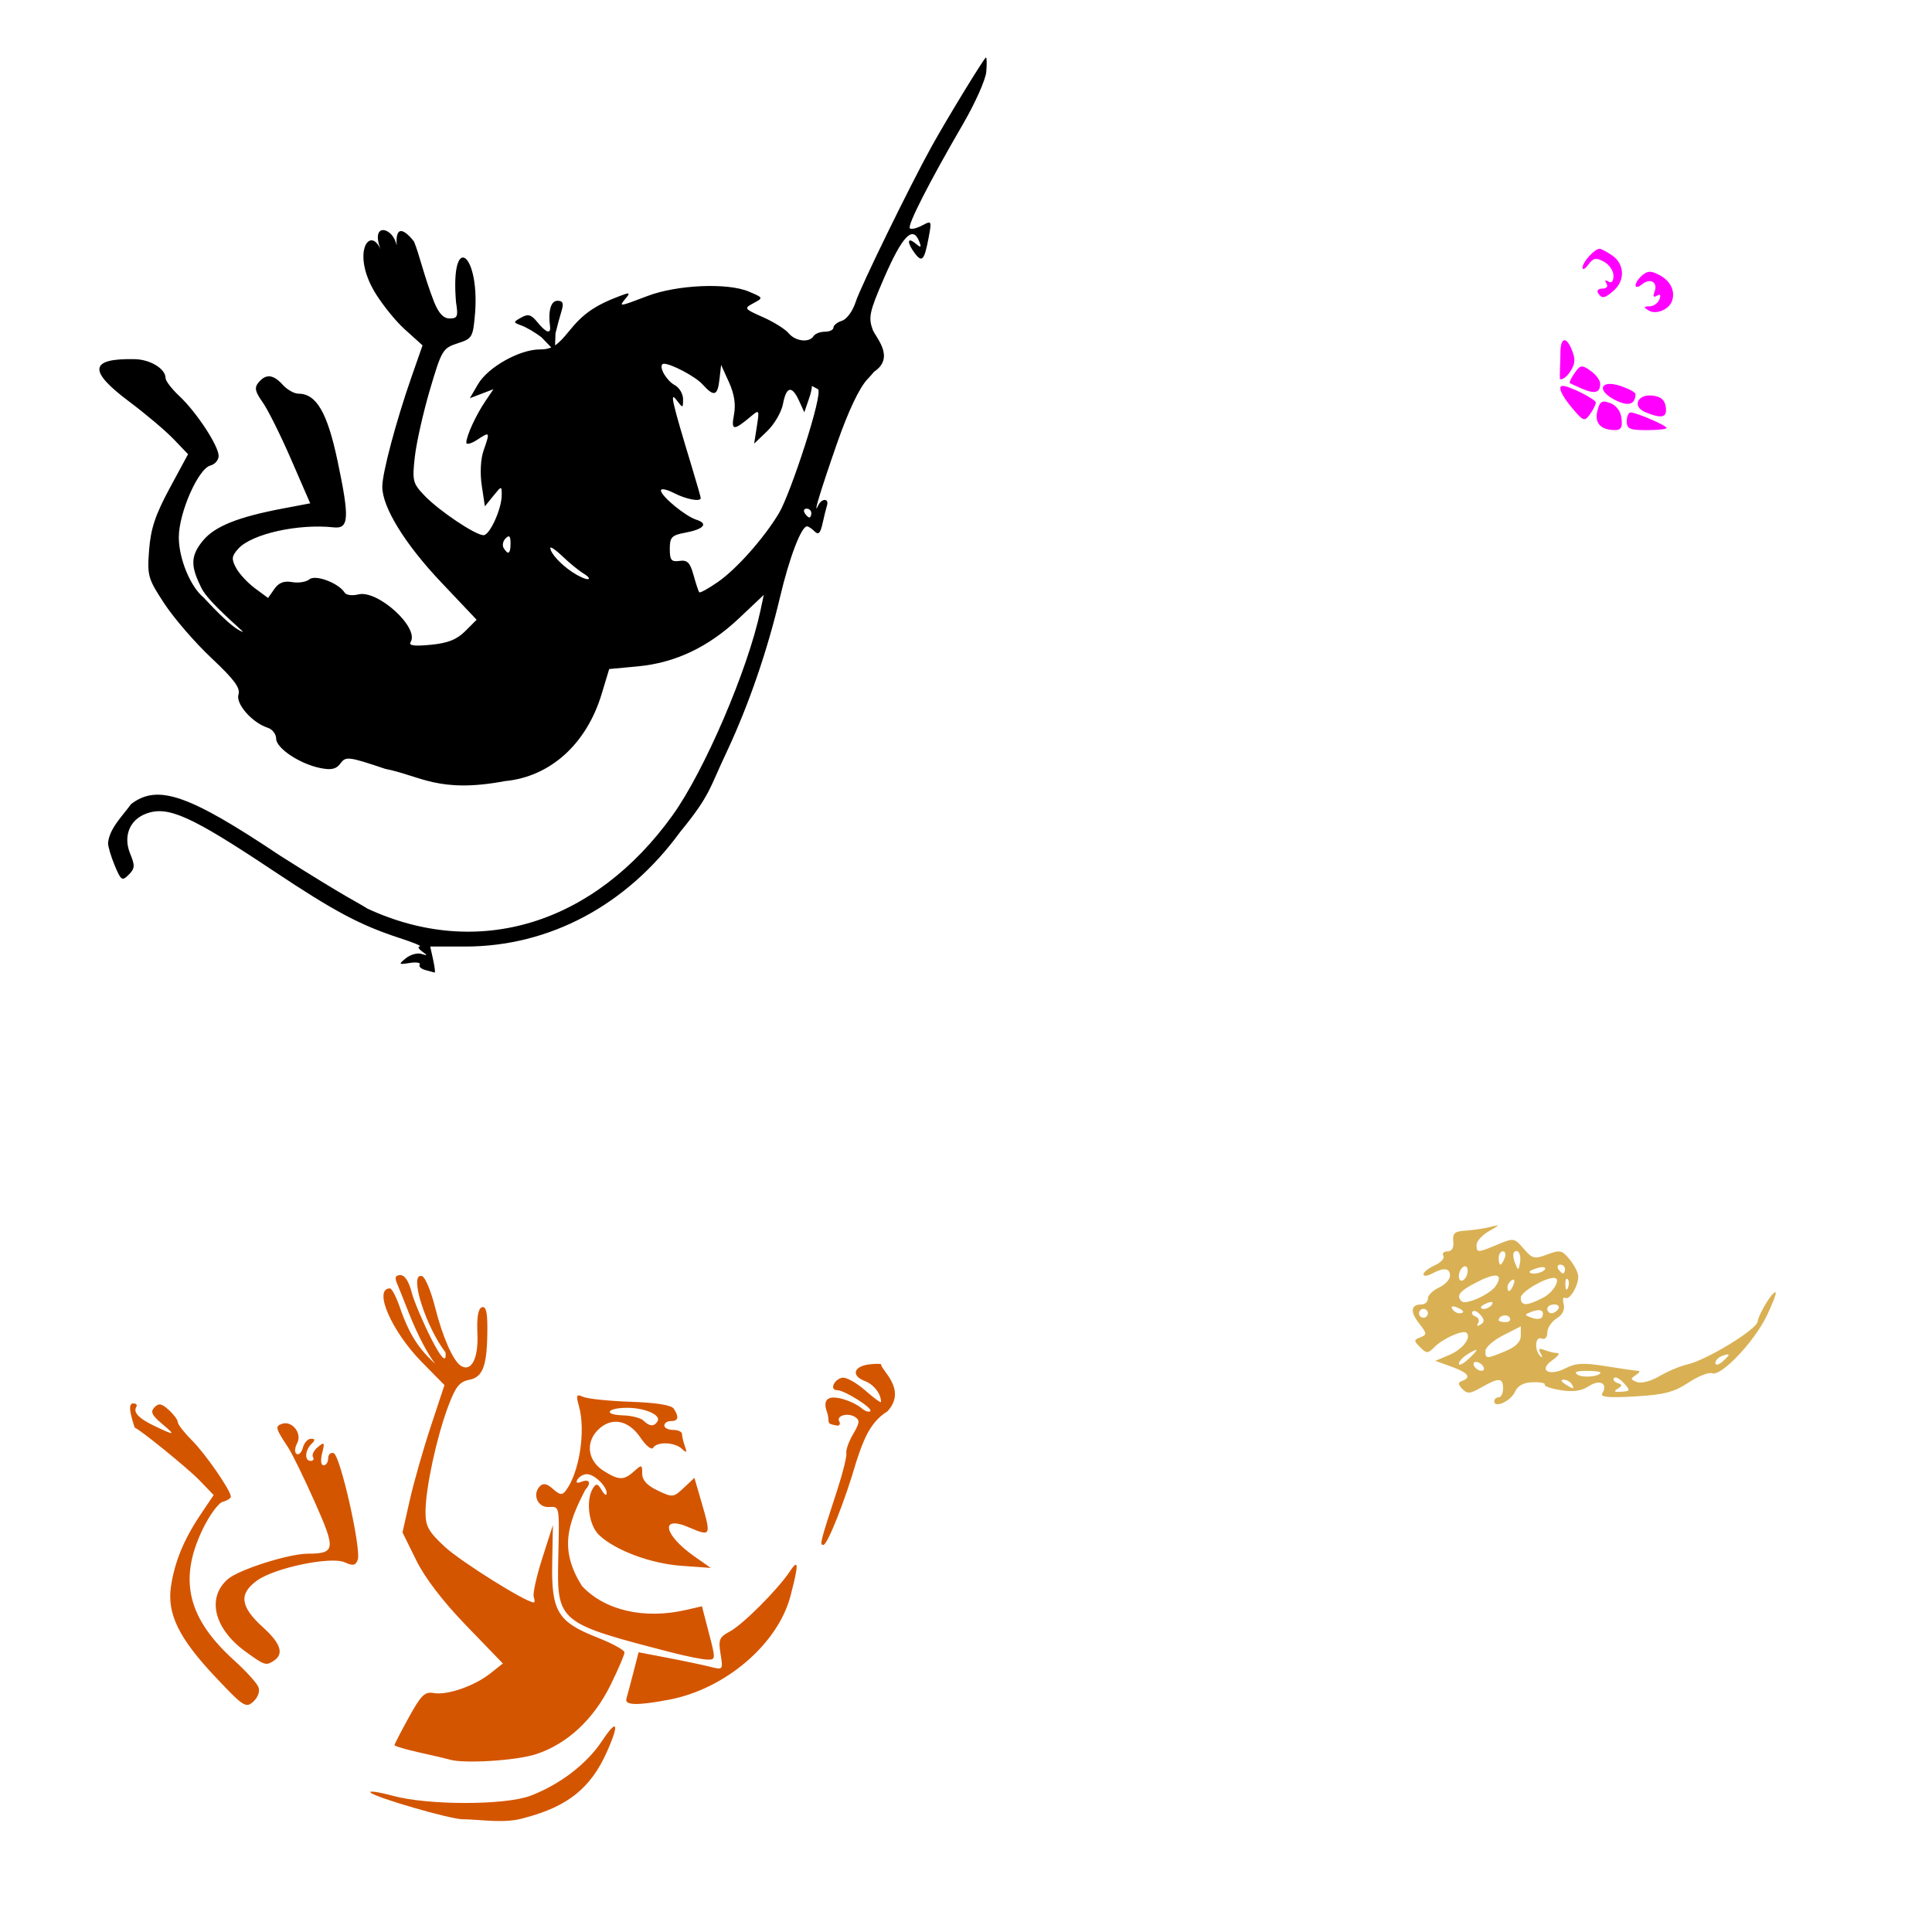
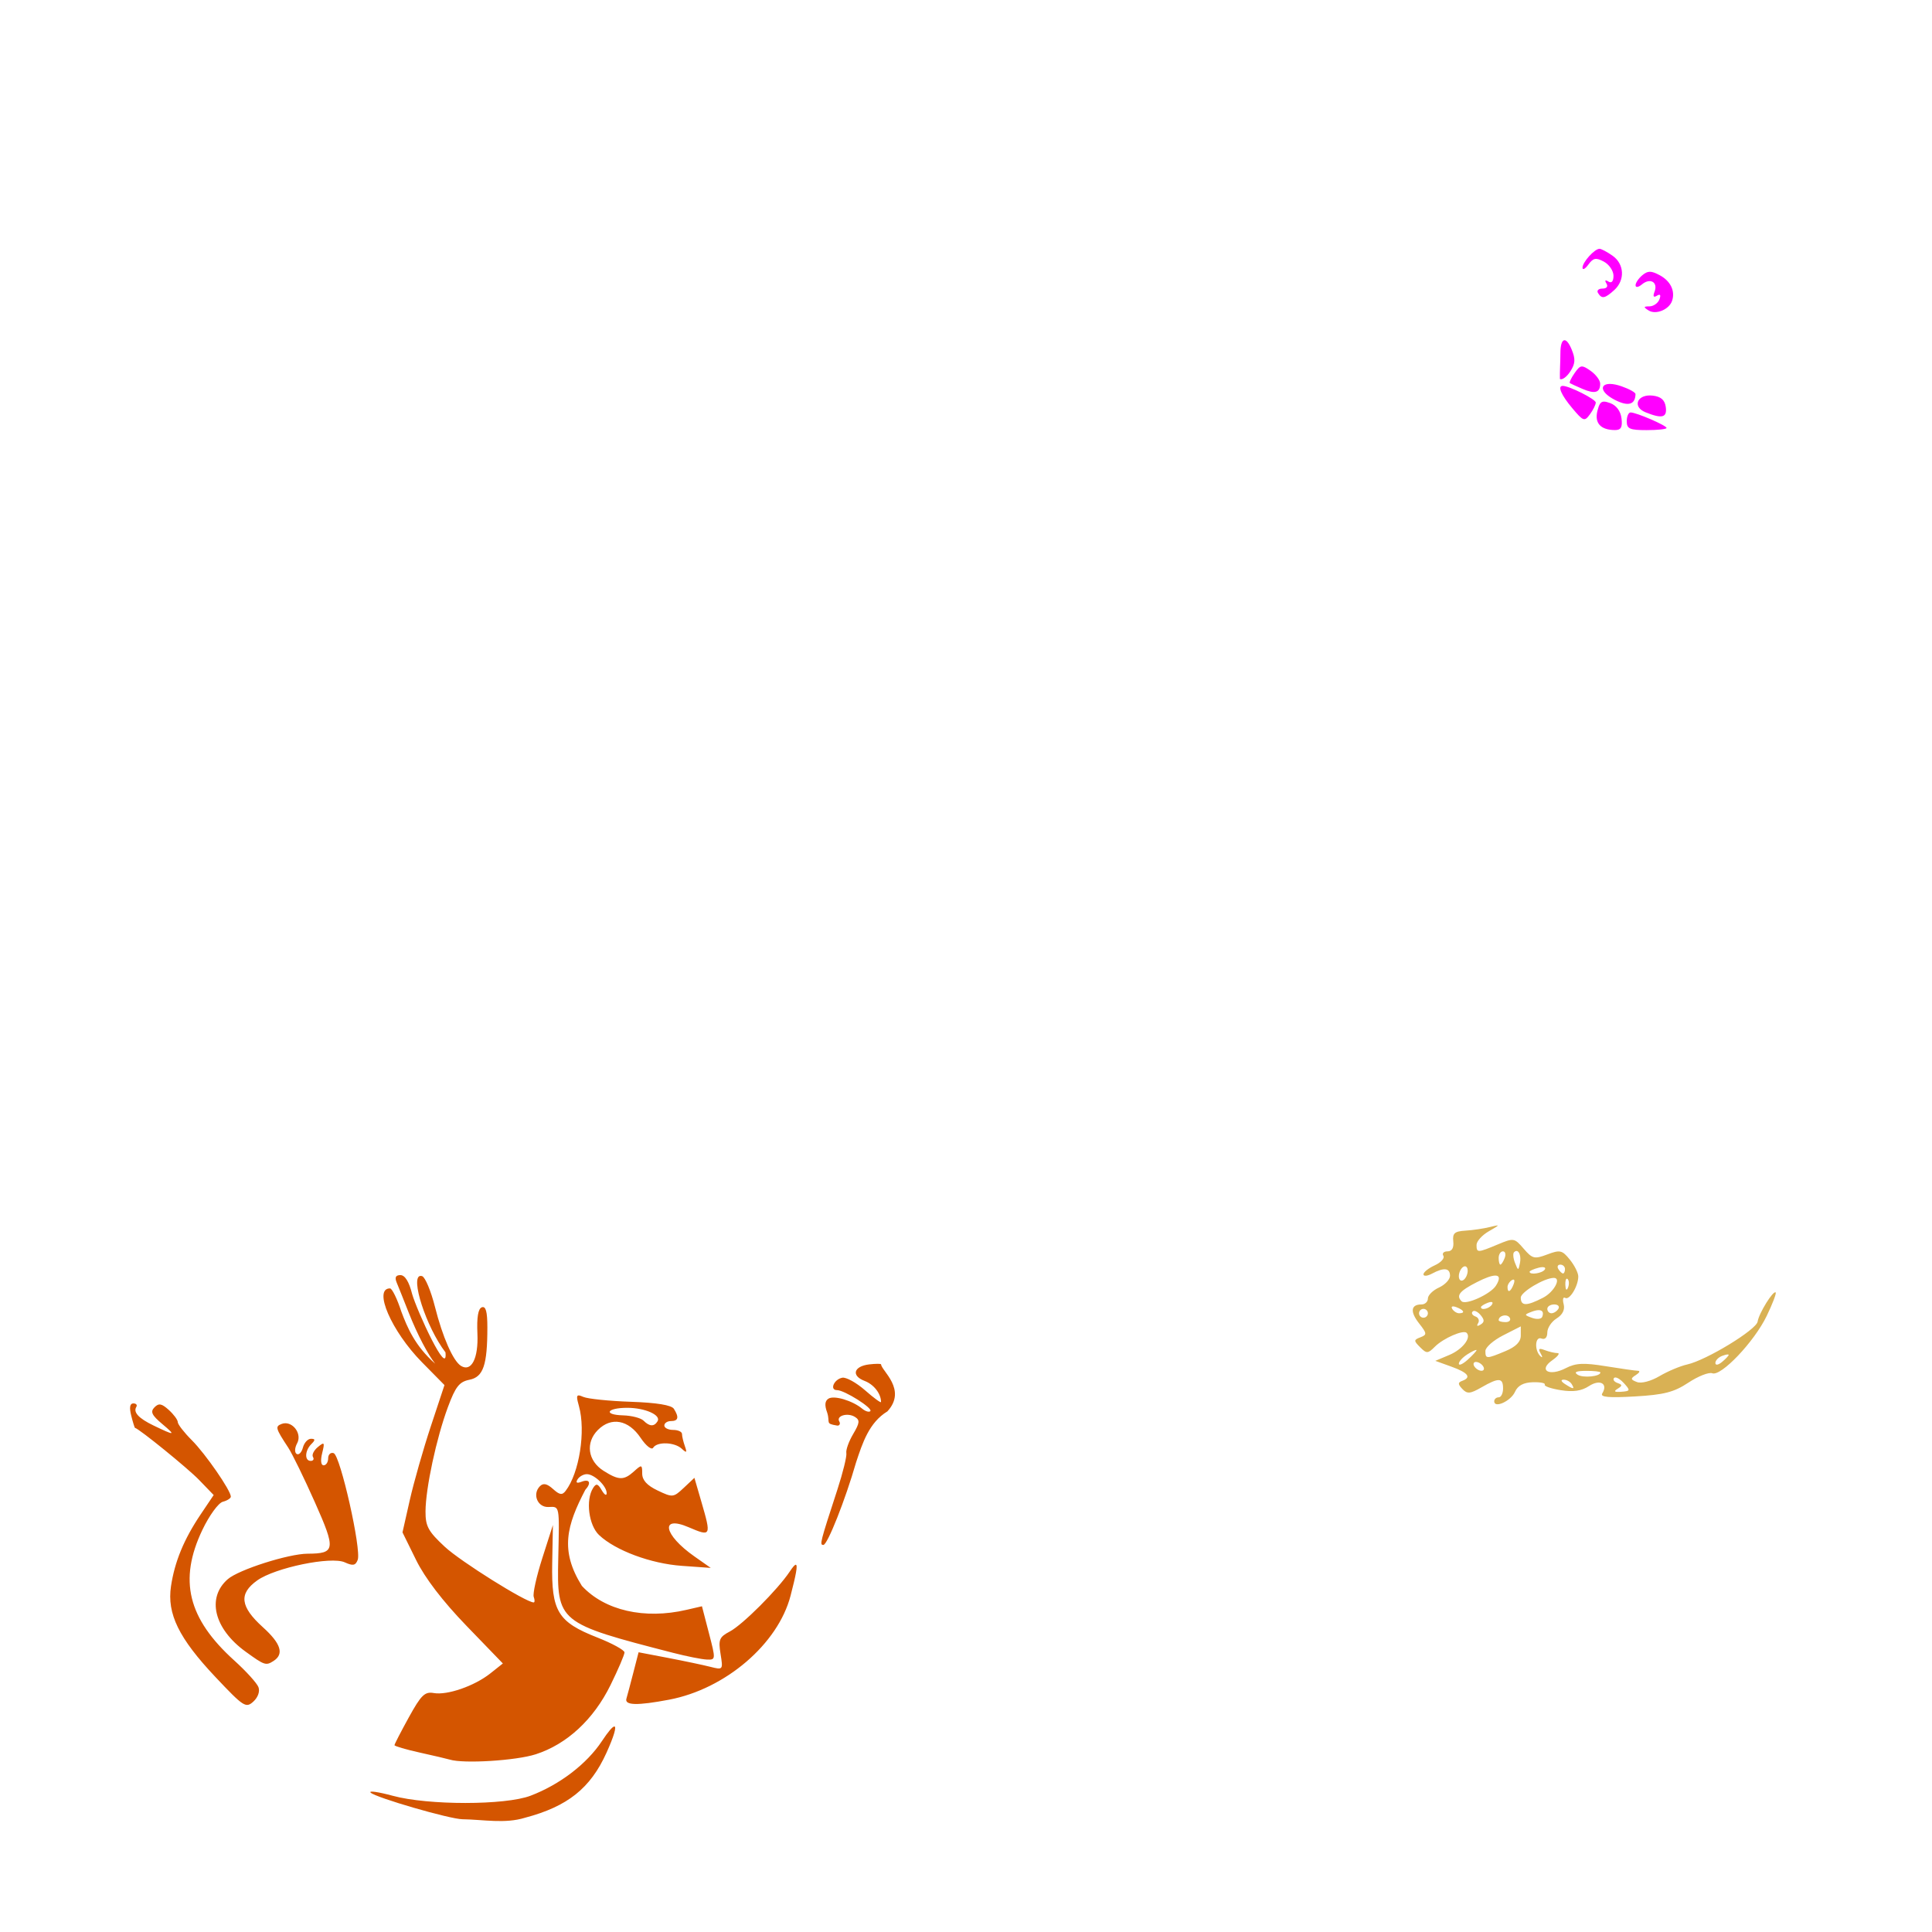
<svg xmlns="http://www.w3.org/2000/svg" xmlns:ns1="http://www.inkscape.org/namespaces/inkscape" xmlns:ns2="http://sodipodi.sourceforge.net/DTD/sodipodi-0.dtd" width="1080" height="1080" id="svg2" version="1.1" ns1:version="0.47 r22583" ns2:docname="Snidley.svg">
  <defs id="defs4">
    <ns1:perspective ns2:type="inkscape:persp3d" ns1:vp_x="0 : 526.18109 : 1" ns1:vp_y="0 : 1000 : 0" ns1:vp_z="744.09448 : 526.18109 : 1" ns1:persp3d-origin="372.04724 : 350.78739 : 1" id="perspective10" />
    <ns1:perspective id="perspective2820" ns1:persp3d-origin="0.5 : 0.33333333 : 1" ns1:vp_z="1 : 0.5 : 1" ns1:vp_y="0 : 1000 : 0" ns1:vp_x="0 : 0.5 : 1" ns2:type="inkscape:persp3d" />
    <ns1:perspective id="perspective3008" ns1:persp3d-origin="0.5 : 0.33333333 : 1" ns1:vp_z="1 : 0.5 : 1" ns1:vp_y="0 : 1000 : 0" ns1:vp_x="0 : 0.5 : 1" ns2:type="inkscape:persp3d" />
    <ns1:perspective id="perspective3061" ns1:persp3d-origin="0.5 : 0.33333333 : 1" ns1:vp_z="1 : 0.5 : 1" ns1:vp_y="0 : 1000 : 0" ns1:vp_x="0 : 0.5 : 1" ns2:type="inkscape:persp3d" />
    <ns1:perspective id="perspective3075" ns1:persp3d-origin="0.5 : 0.33333333 : 1" ns1:vp_z="1 : 0.5 : 1" ns1:vp_y="0 : 1000 : 0" ns1:vp_x="0 : 0.5 : 1" ns2:type="inkscape:persp3d" />
    <ns1:perspective id="perspective3089" ns1:persp3d-origin="0.5 : 0.33333333 : 1" ns1:vp_z="1 : 0.5 : 1" ns1:vp_y="0 : 1000 : 0" ns1:vp_x="0 : 0.5 : 1" ns2:type="inkscape:persp3d" />
    <ns1:perspective id="perspective3221" ns1:persp3d-origin="0.5 : 0.33333333 : 1" ns1:vp_z="1 : 0.5 : 1" ns1:vp_y="0 : 1000 : 0" ns1:vp_x="0 : 0.5 : 1" ns2:type="inkscape:persp3d" />
    <ns1:perspective id="perspective3235" ns1:persp3d-origin="0.5 : 0.33333333 : 1" ns1:vp_z="1 : 0.5 : 1" ns1:vp_y="0 : 1000 : 0" ns1:vp_x="0 : 0.5 : 1" ns2:type="inkscape:persp3d" />
    <ns1:perspective id="perspective4540" ns1:persp3d-origin="0.5 : 0.33333333 : 1" ns1:vp_z="1 : 0.5 : 1" ns1:vp_y="0 : 1000 : 0" ns1:vp_x="0 : 0.5 : 1" ns2:type="inkscape:persp3d" />
    <ns1:perspective id="perspective4611" ns1:persp3d-origin="0.5 : 0.33333333 : 1" ns1:vp_z="1 : 0.5 : 1" ns1:vp_y="0 : 1000 : 0" ns1:vp_x="0 : 0.5 : 1" ns2:type="inkscape:persp3d" />
    <ns1:perspective id="perspective4738" ns1:persp3d-origin="0.5 : 0.33333333 : 1" ns1:vp_z="1 : 0.5 : 1" ns1:vp_y="0 : 1000 : 0" ns1:vp_x="0 : 0.5 : 1" ns2:type="inkscape:persp3d" />
    <ns1:perspective id="perspective4752" ns1:persp3d-origin="0.5 : 0.33333333 : 1" ns1:vp_z="1 : 0.5 : 1" ns1:vp_y="0 : 1000 : 0" ns1:vp_x="0 : 0.5 : 1" ns2:type="inkscape:persp3d" />
    <ns1:perspective id="perspective5224" ns1:persp3d-origin="0.5 : 0.33333333 : 1" ns1:vp_z="1 : 0.5 : 1" ns1:vp_y="0 : 1000 : 0" ns1:vp_x="0 : 0.5 : 1" ns2:type="inkscape:persp3d" />
  </defs>
  <ns2:namedview id="base" pagecolor="#ffffff" bordercolor="#666666" borderopacity="1.0" ns1:pageopacity="0.0" ns1:pageshadow="2" ns1:zoom="0.16040848" ns1:cx="357.70994" ns1:cy="1068.7824" ns1:document-units="in" ns1:current-layer="layer1" showgrid="false" units="in" ns1:showpageshadow="false" borderlayer="false" ns1:window-width="1280" ns1:window-height="747" ns1:window-x="-4" ns1:window-y="-4" ns1:window-maximized="1" />
  <g ns1:label="Layer 1" ns1:groupmode="layer" id="layer1" transform="translate(0,27.64)">
    <path style="fill:#000000" d="m 1405.162,816.69 c -1.55,0.008 -3.097,0.032 -4.66,0.051 l -49.457,0.595 -20.596,11.871 -20.596,11.854 -4.031,-5.833 c -2.21,-3.203 -6.978,-8.837 -10.613,-12.517 -5.655,-5.726 -8.004,-6.469 -16.191,-5.204 -16.514,2.551 -35.8,10.936 -45.665,19.847 -15.332,13.852 -18.028,20.949 -18.3,48.233 l -0.238,24.014 -12.432,13.062 c -18.564,19.5 -36.106,43.534 -34.117,46.753 2.594,4.198 68.494,35.321 91.295,43.113 15.371,5.253 21.581,8.833 27.875,16.106 12.575,14.531 25.059,17.023 45.869,9.133 5.046,-1.913 14.286,-3.681 32.144,0.391 31.564,6.719 71.238,7.355 111.704,7.398 18.213,-1.767 28.556,-4.985 55.818,-17.347 21.165,-9.598 40.213,-14.592 55.614,-14.592 8.009,0 8.095,-0.141 5.834,-8.027 -1.265,-4.411 -2.286,-9.142 -2.279,-10.511 0.01,-1.369 9.898,-12.642 21.973,-25.052 24.788,-25.474 54.661,-67.484 54.661,-76.873 0,-1.115 -5.124,-13.81 -14.303,-19.422 -72.673,-44.429 -149.183,-56.956 -244.667,-57.042 -1.54,-10e-4 -3.093,-0.008 -4.643,0 l 0,3e-5 z" id="path5256" ns2:nodetypes="ccccccssscccssssccsssssssccc" />
-     <path style="fill:#000000" d="m 551.157,4.493 c -0.878,0 -21.425,33.624 -30.222,49.457 -11.88,21.382 -39.926,78.759 -42.552,87.043 -1.642,5.18 -4.992,9.803 -7.704,10.664 -2.636,0.837 -4.779,2.558 -4.779,3.827 0,1.268 -2.174,2.313 -4.813,2.313 -2.64,0 -5.486,1.106 -6.327,2.466 -2.37,3.835 -10.15,2.924 -13.912,-1.633 -1.866,-2.261 -8.307,-6.297 -14.32,-8.963 -10.625,-4.71 -10.779,-4.921 -5.323,-7.84 5.578,-2.986 5.558,-3.027 -2.67,-6.497 -11.902,-5.019 -40.058,-3.785 -56.549,2.483 -16.19,6.154 -16.209,6.157 -12.228,1.361 2.756,-3.321 2.322,-3.482 -3.435,-1.293 -13.767,5.234 -20.395,9.844 -28.283,19.66 -3.117,3.879 -5.464,6.352 -7.772,7.891 l 0.272,-6.803 c 0.927,-3.855 2.46,-9.526 3.401,-12.585 1.287,-4.181 0.708,-5.561 -2.296,-5.561 -3.678,0 -5.31,5.543 -4.184,14.218 0.6,4.625 -2.201,3.745 -7.024,-2.211 -3.472,-4.288 -5.207,-4.792 -9.048,-2.636 -4.659,2.615 -4.66,2.703 0.187,4.49 2.72,1.003 7.716,3.944 11.106,6.548 l 5.476,5.697 c -1.893,0.812 -3.903,1.105 -6.412,1.105 -11.297,0 -28.973,9.923 -34.491,19.371 l -4.609,7.891 6.599,-2.517 6.599,-2.517 -4.609,6.82 c -5.17,7.616 -10.561,19.375 -10.561,23.045 0,1.327 2.774,0.578 6.174,-1.65 7.069,-4.632 7.154,-4.497 3.452,6.123 -1.626,4.663 -2.039,12.606 -1.003,19.507 l 1.752,11.633 4.694,-5.799 c 4.65,-5.743 4.711,-5.747 4.711,-0.51 0,7.718 -6.675,22.45 -10.17,22.45 -4.505,0 -24.834,-13.63 -32.909,-22.058 -6.665,-6.956 -6.995,-8.301 -5.493,-21.735 0.88,-7.877 4.679,-24.755 8.436,-37.501 6.528,-22.149 7.202,-23.29 15.443,-25.953 8.358,-2.701 8.666,-3.238 9.864,-17.62 2.3,-33.571 -14.04,-44.748 -10.698,-5.255 1.27,7.826 0.816,8.963 -3.555,8.963 -3.472,0 -6.142,-2.835 -8.725,-9.269 -5.523,-14.086 -8.289,-26.747 -11.225,-33.742 0,0 -10.797,-14.553 -9.677,2.296 -1.88,-10.431 -14.911,-13.393 -9.014,2.007 -6.23,-13.712 -16.968,2.944 -2.007,25.97 3.326,5.118 9.932,13.746 15.443,18.725 l 10.034,9.048 -6.225,17.824 c -8.556,24.509 -16.276,53.526 -16.276,61.175 0,11.497 12.614,32 32.841,53.369 l 19.899,21.021 -6.378,6.378 c -4.703,4.703 -9.751,6.701 -19.303,7.619 -9.311,0.895 -12.46,0.461 -11.208,-1.565 4.965,-8.034 -18.437,-29.314 -29.253,-26.599 -3.346,0.84 -6.77,0.405 -7.619,-0.969 -3.317,-5.368 -16.313,-10.287 -19.711,-7.466 -1.804,1.497 -6.152,2.187 -9.677,1.548 -4.529,-0.821 -7.451,0.318 -9.932,3.861 l -3.503,5.017 -7.364,-5.442 c -4.047,-2.992 -8.774,-8.099 -10.511,-11.344 -2.698,-5.042 -2.518,-6.61 1.259,-10.783 7.474,-8.259 33.463,-14.064 53.267,-11.905 8.606,0.938 8.951,-5.078 2.211,-37.042 -5.733,-27.187 -11.854,-37.705 -21.973,-37.705 -2.31,0 -6.212,-2.212 -8.674,-4.932 -5.311,-5.868 -9.432,-6.273 -13.538,-1.327 -2.415,2.91 -1.969,5.08 2.262,11.021 2.896,4.067 10.066,18.452 15.936,31.974 l 10.681,24.576 -15.085,2.857 c -25.122,4.75 -38.049,9.891 -44.695,17.79 -7.618,9.054 -6.839,14.957 -1.003,26.769 3.92,7.935 22.939,23.6 23.232,24.507 -6.615,-1.893 -21.04,-18.41 -22.177,-19.388 -7.316,-6.071 -13.725,-21.726 -13.725,-33.538 0,-13.676 10.841,-38.343 17.637,-40.12 2.538,-0.664 4.626,-3.079 4.626,-5.374 0,-5.619 -12.36,-24.459 -21.922,-33.419 -4.262,-3.994 -7.755,-8.545 -7.755,-10.119 0,-5.194 -8.517,-10.388 -17.313,-10.562 -25.229,-0.498 -26.124,6.446 -3.078,23.674 9.179,6.862 20.352,16.3 24.831,20.97 l 8.146,8.487 -10.306,19.082 c -7.97,14.775 -10.556,22.543 -11.463,34.389 -1.113,14.537 -0.686,16.043 8.572,30.137 5.359,8.159 17.209,21.844 26.327,30.409 12.728,11.956 16.22,16.691 15.051,20.375 -1.642,5.172 7.749,15.799 16.378,18.538 2.568,0.815 4.677,3.537 4.677,6.055 0,5.385 13.199,14.167 24.763,16.48 6.156,1.231 8.872,0.587 11.242,-2.653 2.927,-4.003 4.516,-3.801 24.967,3.078 19.749,3.887 29.789,13.843 66.941,6.854 25.302,-2.395 45.606,-20.705 54.066,-48.743 l 4.201,-13.895 15.936,-1.497 c 20.994,-1.96 39.517,-10.742 56.583,-26.837 l 13.895,-13.113 -1.837,8.657 c -7.081,33.238 -31.375,89.834 -49.202,114.612 -43.845,60.94 -108.697,80.742 -170.532,52.093 -6.499,-4.153 -9.87,-4.95 -48.947,-29.695 -50.998,-34.112 -68.283,-40.085 -83.132,-28.759 -5.028,6.911 -12.166,13.653 -12.909,21.837 0,1.972 1.699,7.649 3.776,12.619 3.482,8.334 4.092,8.731 7.789,5.034 3.447,-3.447 3.556,-5.087 0.816,-11.701 -4.012,-9.686 -0.408,-18.873 8.776,-22.365 12.241,-4.654 24.937,1.042 71.533,32.076 33.949,22.611 48.303,30.243 70.495,37.467 7.479,2.435 12.483,4.498 11.123,4.592 -1.36,0.094 -0.798,1.373 1.242,2.84 3.19,2.295 3.141,2.495 -0.374,1.378 -2.248,-0.715 -6.145,0.362 -8.657,2.398 -4.288,3.475 -4.154,3.631 2.16,2.653 3.699,-0.573 6.183,-0.159 5.527,0.901 -0.656,1.061 0.767,2.436 3.163,3.061 2.396,0.625 4.739,1.254 5.187,1.412 0.448,0.158 0.08,-3.046 -0.816,-7.126 l -1.633,-7.415 19.456,0 c 47.111,0 90.302,-22.995 120.207,-63.998 17.09,-20.864 16.235,-24.14 26.191,-45.069 12.276,-26.26 22.592,-56.252 29.678,-86.261 5.21,-22.065 11.883,-39.559 15.085,-39.559 0.779,0 2.695,1.267 4.252,2.823 2.125,2.125 3.219,1.055 4.405,-4.32 0.869,-3.936 2.01,-8.556 2.534,-10.255 1.24,-4.025 -2.984,-4.025 -4.898,0 -3.357,7.059 1.382,-8.577 10.562,-34.848 6.234,-17.842 12.362,-30.773 16.837,-35.545 1.806,-1.925 3.053,-3.336 3.793,-4.286 12.121,-8.007 0.732,-19.367 -0.782,-23.555 -2.47,-6.83 -1.749,-10.109 6.208,-28.47 10.38,-23.953 16.257,-30.082 19.865,-20.681 1.302,3.393 0.937,3.548 -2.211,0.935 -4.659,-3.867 -4.781,-0.373 -0.204,5.663 3.989,5.262 5.264,3.746 7.67,-9.082 1.735,-9.249 1.638,-9.434 -3.691,-6.582 -3.014,1.613 -6.102,2.317 -6.854,1.565 -1.523,-1.523 10.959,-25.994 29.678,-58.182 6.783,-11.664 12.659,-24.816 13.045,-29.236 0.386,-4.42 0.306,-8.044 -0.17,-8.044 z M 371.135,175.705 c 3.877,-0.068 17.513,7.012 21.633,11.565 6.409,7.082 8.368,6.476 9.422,-2.891 l 0.918,-8.044 4.388,9.677 c 2.983,6.561 3.888,12.399 2.806,18.164 -1.697,9.045 -0.299,9.164 9.609,0.833 4.517,-3.798 4.635,-3.573 3.18,5.697 l -1.514,9.643 7.296,-6.99 c 4.01,-3.842 7.979,-10.683 8.827,-15.205 1.853,-9.88 5.004,-10.495 8.98,-1.769 l 2.942,6.446 2.84,-8.3 c 0.755,-2.204 1.242,-4.381 1.446,-6.446 0.765,0.469 1.807,1.044 3.282,1.786 3.443,1.732 -15.291,58.549 -21.718,69.305 -8.325,13.931 -23.729,31.288 -34.168,38.521 -5.327,3.692 -10.018,6.273 -10.442,5.731 -0.425,-0.542 -1.864,-4.883 -3.18,-9.643 -1.924,-6.96 -3.445,-8.496 -7.823,-7.874 -4.579,0.651 -5.442,-0.426 -5.442,-6.701 0,-6.574 1.025,-7.647 8.674,-9.082 10.39,-1.949 13.042,-5.065 6.174,-7.245 -6.179,-1.961 -19.796,-13.217 -19.796,-16.361 0,-1.274 3.284,-0.612 7.296,1.463 6.789,3.511 14.949,5.031 14.949,2.789 0,-0.537 -2.144,-8.042 -4.762,-16.684 -11.414,-37.686 -12.685,-43.246 -8.776,-38.113 3.579,4.7 3.657,4.692 3.657,-0.527 0,-2.932 -2.1,-6.453 -4.66,-7.823 -4.459,-2.386 -8.818,-9.754 -6.905,-11.667 0.171,-0.171 0.466,-0.248 0.867,-0.255 z m 79.781,80.989 c 1.44,0 2.619,1.123 2.619,2.483 0,1.36 -0.489,2.466 -1.088,2.466 -0.6,0 -1.779,-1.106 -2.619,-2.466 -0.84,-1.36 -0.352,-2.483 1.088,-2.483 z m -166.688,15.511 c 0.058,-0.008 0.117,-0.005 0.17,0 0.707,0.067 1.003,1.279 1.003,3.776 0,5.97 -1.286,6.893 -3.844,2.755 -0.914,-1.478 -0.425,-3.929 1.088,-5.442 0.663,-0.663 1.178,-1.034 1.582,-1.088 z m 23.606,6.225 c 0.04,-0.007 0.086,-0.006 0.136,0 0.876,0.105 3.501,2.081 6.582,5.034 3.792,3.635 9.068,7.938 11.735,9.558 2.667,1.62 3.71,3.015 2.313,3.095 -1.397,0.08 -5.294,-1.69 -8.657,-3.929 -6.637,-4.419 -12.296,-10.642 -12.296,-13.521 0,-0.14 0.068,-0.218 0.187,-0.238 z" id="path5101" />
    <path id="path5135" style="fill:#d9b154;fill-opacity:1" d="m 874.09,743.616 c 1.62,-0.02 3.632,1.072 4.473,2.432 1.897,3.07 1.025,3.07 -3.725,0 -2.228,-1.44 -2.518,-2.409 -0.748,-2.432 z m 28.793,-1.225 c 1.103,-0.082 3.068,1.145 4.864,3.129 3.748,4.142 3.65,4.465 -1.429,4.847 -3.841,0.289 -4.464,-0.194 -2.109,-1.65 2.798,-1.729 2.79,-2.262 -0.034,-3.265 -1.854,-0.658 -2.706,-1.915 -1.905,-2.789 0.15,-0.164 0.358,-0.253 0.612,-0.272 z m -16.293,-3.708 c 4.42,-0.02 8.044,0.38 8.044,0.901 0,2.248 -9.653,3.203 -12.721,1.259 -2.287,-1.449 -0.786,-2.134 4.677,-2.16 z m -61.736,-4.983 c 0.078,-0.009 0.17,0 0.255,0 1.36,0 3.156,1.106 3.997,2.466 0.84,1.36 0.407,2.466 -0.952,2.466 -1.36,0 -3.156,-1.106 -3.997,-2.466 -0.788,-1.275 -0.467,-2.339 0.697,-2.466 z m 140.837,-4.184 c 0.401,-0.017 0.646,0.062 0.646,0.238 0,0.471 -1.668,2.253 -3.708,3.946 -2.138,1.774 -3.724,2.008 -3.724,0.561 0,-1.381 1.685,-3.146 3.724,-3.929 1.275,-0.489 2.393,-0.788 3.061,-0.816 z m -140.514,-2.534 c 0.145,-0.009 0.221,0.029 0.221,0.119 0,0.481 -2.229,2.896 -4.949,5.357 -2.72,2.461 -4.949,3.455 -4.949,2.211 0,-1.244 2.229,-3.642 4.949,-5.34 2.21,-1.38 4.099,-2.31 4.728,-2.347 z m 24.95,-13.164 0,5.119 c 0,3.507 -2.7,6.254 -8.572,8.708 -10.637,4.444 -11.208,4.431 -11.208,-0.085 0,-2.012 4.442,-5.933 9.881,-8.708 l 9.898,-5.034 z m -8.776,-6.14 c 1.041,0.005 2.039,0.385 2.568,1.242 0.854,1.382 -0.193,2.517 -2.313,2.517 -2.12,0 -3.844,-0.489 -3.844,-1.088 0,-1.631 1.854,-2.677 3.589,-2.67 z m -17.347,-2.5 c 0.987,-0.046 2.425,0.815 3.64,2.279 2.28,2.747 2.269,3.951 -0.034,5.374 -1.801,1.113 -2.333,0.801 -1.344,-0.799 0.899,-1.454 0.229,-3.149 -1.48,-3.759 -1.708,-0.61 -2.425,-1.839 -1.599,-2.738 0.207,-0.225 0.487,-0.342 0.816,-0.357 z m 36.038,-0.442 c 2.202,-0.035 3.018,1.271 2.075,3.742 -0.482,1.262 -3.009,1.535 -5.629,0.595 -4.527,-1.623 -4.548,-1.795 -0.272,-3.435 1.535,-0.589 2.826,-0.886 3.827,-0.901 z m -64.322,-0.714 c 1.36,0 2.483,1.106 2.483,2.466 0,1.36 -1.123,2.483 -2.483,2.483 -1.36,0 -2.466,-1.123 -2.466,-2.483 0,-1.36 1.106,-2.466 2.466,-2.466 z m 16.497,-1.378 c 0.451,-0.023 1.097,0.126 1.922,0.442 4.283,1.644 5.07,3.401 1.514,3.401 -1.28,0 -3.013,-1.088 -3.844,-2.432 -0.541,-0.876 -0.344,-1.373 0.408,-1.412 z m 56.6,-1.088 c 2.12,0 3.153,1.106 2.313,2.466 -0.841,1.36 -2.564,2.466 -3.844,2.466 -1.28,0 -2.33,-1.106 -2.33,-2.466 0,-1.36 1.741,-2.466 3.861,-2.466 z m -35.188,-1.378 c 0.752,0.039 0.95,0.519 0.408,1.395 -1.452,2.349 -6.174,3.482 -6.174,1.48 0,-0.534 1.733,-1.639 3.844,-2.449 0.825,-0.317 1.471,-0.448 1.922,-0.425 z m 12.381,-12.517 c 0.668,0.017 0.735,0.986 0.102,2.636 -1.644,4.283 -3.401,5.07 -3.401,1.514 0,-1.28 1.088,-3.013 2.432,-3.844 0.35,-0.217 0.645,-0.312 0.867,-0.306 z m 29.899,-0.51 c 0.134,0 0.271,0.084 0.425,0.238 0.822,0.822 0.918,2.943 0.204,4.728 -0.789,1.972 -1.378,1.384 -1.497,-1.497 -0.087,-2.118 0.285,-3.474 0.867,-3.469 z m -7.33,-0.442 c 4.398,0 0.134,7.915 -5.97,11.072 -9.25,4.783 -12.483,4.761 -12.483,-0.068 0,-3.11 13.232,-11.004 18.453,-11.004 z m -32.79,-1.293 c 2.585,-0.042 2.831,1.859 0.442,5.646 -2.965,4.701 -16.879,11.03 -19.184,8.725 -3.215,-3.215 -1.213,-5.731 8.589,-10.732 4.717,-2.406 8.143,-3.607 10.153,-3.64 z m 26.225,-4.711 c 0.188,-0.009 0.367,-0.009 0.527,0 1.067,0.06 1.514,0.522 1.037,1.293 -1.331,2.153 -8.521,3.244 -8.521,1.293 0,-0.521 2.227,-1.533 4.949,-2.245 0.765,-0.2 1.443,-0.312 2.007,-0.34 z m -43.079,-0.476 c 0.887,0.017 1.514,0.953 1.514,2.483 0,2.04 -1.106,4.398 -2.466,5.238 -1.36,0.84 -2.483,-0.137 -2.483,-2.177 0,-2.04 1.123,-4.398 2.483,-5.238 0.34,-0.21 0.657,-0.312 0.952,-0.306 z m 53.301,-0.935 c 1.44,0 2.602,1.123 2.602,2.483 0,1.36 -0.489,2.466 -1.088,2.466 -0.6,0 -1.779,-1.106 -2.619,-2.466 -0.841,-1.36 -0.335,-2.483 1.105,-2.483 z m -32.076,-7.415 c 1.317,0 1.752,1.668 0.969,3.708 -0.783,2.04 -1.864,3.708 -2.398,3.708 -0.534,0 -0.969,-1.668 -0.969,-3.708 0,-2.04 1.081,-3.708 2.398,-3.708 z m 7.415,-0.204 c 1.674,-0.161 2.843,2.988 2.075,6.803 -0.866,4.303 -1.004,4.303 -2.755,-0.153 -1.012,-2.574 -1.256,-5.258 -0.544,-5.97 0.423,-0.423 0.838,-0.643 1.225,-0.68 z m -10.562,-14.286 c -0.53,0.007 -1.941,0.34 -4.201,0.901 -3.4,0.845 -9.526,1.754 -13.606,2.007 -6.107,0.379 -7.305,1.44 -6.82,6.021 0.384,3.626 -0.738,5.561 -3.231,5.561 -2.104,0 -3.15,1.112 -2.313,2.466 0.837,1.354 -1.32,3.756 -4.796,5.34 -3.476,1.584 -6.327,3.845 -6.327,5.034 0,1.189 2.149,1.017 4.779,-0.391 6.705,-3.588 10.068,-3.183 10.068,1.208 0,2.069 -2.791,5.033 -6.191,6.582 -3.4,1.549 -6.174,4.301 -6.174,6.123 0,1.822 -1.612,3.316 -3.572,3.316 -5.983,0 -6.498,4.047 -1.361,10.579 4.452,5.66 4.505,6.348 0.748,7.789 -3.789,1.454 -3.8,1.915 -0.153,5.561 3.647,3.647 4.328,3.614 8.249,-0.306 4.744,-4.744 15.893,-9.601 17.756,-7.738 2.752,2.752 -2.362,9.271 -9.677,12.347 l -7.84,3.299 9.048,3.265 c 9.359,3.384 11.302,5.981 5.953,7.942 -2.448,0.898 -2.414,1.844 0.119,4.524 2.699,2.856 4.358,2.72 10.698,-0.918 9.683,-5.557 12.058,-5.438 12.058,0.629 0,2.72 -1.106,4.949 -2.466,4.949 -1.36,0 -2.483,0.995 -2.483,2.228 0,4.123 9.304,-0.125 11.616,-5.306 1.554,-3.483 4.72,-5.199 9.932,-5.357 4.21,-0.128 7.226,0.476 6.701,1.327 -0.526,0.85 3.495,2.243 8.929,3.112 6.989,1.118 11.613,0.447 15.8,-2.296 6.137,-4.021 10.822,-1.391 7.398,4.15 -1.264,2.045 3.71,2.492 18.266,1.65 16.308,-0.944 21.831,-2.371 29.916,-7.721 5.454,-3.609 11.455,-5.959 13.334,-5.238 4.931,1.892 23.481,-17.645 30.426,-32.042 3.248,-6.732 5.504,-12.643 5.017,-13.13 -1.338,-1.338 -9.415,11.697 -10.085,16.276 -0.668,4.556 -28.622,21.584 -39.372,23.98 -3.908,0.871 -10.873,3.798 -15.477,6.514 -4.799,2.831 -10.173,4.249 -12.602,3.316 -3.632,-1.394 -3.716,-1.955 -0.595,-3.929 2.002,-1.266 2.516,-2.333 1.157,-2.364 -1.36,-0.031 -9.436,-1.171 -17.943,-2.551 -12.407,-2.014 -16.838,-1.804 -22.398,1.071 -9.34,4.83 -15.571,1.2 -7.568,-4.405 3.161,-2.214 4.476,-4.014 2.925,-4.014 -1.551,0 -4.769,-0.756 -7.143,-1.667 -3.259,-1.251 -3.818,-0.797 -2.279,1.854 1.121,1.931 1.101,2.663 -0.051,1.616 -3.536,-3.215 -3.134,-11.341 0.493,-9.949 2,0.768 3.282,-0.551 3.282,-3.367 0,-2.538 2.334,-6.058 5.187,-7.84 3.37,-2.105 4.757,-4.925 3.946,-8.027 -0.687,-2.627 -0.298,-4.189 0.867,-3.469 2.405,1.487 7.313,-6.558 7.313,-11.99 0,-1.979 -2.127,-6.212 -4.728,-9.422 -4.293,-5.299 -5.466,-5.563 -12.602,-2.874 -7.181,2.706 -8.325,2.423 -13.198,-3.231 -5.196,-6.031 -5.569,-6.094 -14.524,-2.347 -11.293,4.725 -11.82,4.74 -11.82,0.221 0,-1.996 3.063,-5.407 6.803,-7.568 4.143,-2.394 5.697,-3.311 4.813,-3.299 z" />
    <path id="path5103" style="fill:#ff00ff" d="m 871.998,184.197 c 1.211,0.749 3.812,-1.119 5.782,-4.167 2.853,-4.412 3.011,-6.938 0.748,-12.398 -3.168,-7.643 -6.259,-6.507 -6.259,2.313 0.02,4.635 -0.394,10.016 -0.272,14.252 z m 12.245,-6.973 c -1.297,0.063 -2.309,1.239 -4.014,3.674 -1.937,2.765 -3.132,5.305 -2.653,5.629 0.479,0.325 3.658,1.773 7.058,3.231 6.952,2.982 9.881,2.111 9.881,-2.925 0,-1.883 -2.413,-5.12 -5.374,-7.194 -2.163,-1.515 -3.531,-2.344 -4.643,-2.415 -0.089,-0.005 -0.169,-0.005 -0.255,0 z m 15.375,9.762 c -5.348,0.189 -5.089,4.672 3.044,8.878 7.468,3.862 11.459,2.757 11.599,-3.214 0.02,-0.887 -3.494,-2.845 -7.823,-4.354 -2.519,-0.878 -4.643,-1.283 -6.293,-1.31 -0.184,0 -0.355,-0.006 -0.527,0 z m -26.038,1.088 c -3.052,0 -0.874,5.084 5.323,12.449 6.207,7.377 6.832,7.606 9.881,3.435 1.792,-2.451 3.265,-5.412 3.265,-6.582 0,-1.843 -14.808,-9.303 -18.47,-9.303 z m 48.76,5.34 c -7.433,-0.02 -9.692,6.519 -2.432,9.439 9.251,3.721 12.108,2.954 11.259,-3.027 -0.555,-3.905 -2.728,-5.782 -7.279,-6.31 -0.54,-0.063 -1.052,-0.101 -1.548,-0.102 z m -25.681,3.453 c -1.939,0.005 -2.767,1.489 -3.691,5.17 -1.714,6.829 1.787,10.664 9.762,10.732 3.411,0.029 4.302,-1.535 3.708,-6.497 -0.488,-4.076 -2.871,-7.304 -6.327,-8.572 -1.458,-0.535 -2.571,-0.836 -3.452,-0.833 z m 14.864,6.055 c -1.194,0 -2.16,2.212 -2.16,4.932 0,4.212 1.645,4.949 11.123,4.949 6.12,0 11.123,-0.546 11.123,-1.207 0,-1.395 -16.861,-8.674 -20.086,-8.674 z m -17.381,-91.482 c -2.758,0 -9.507,7.473 -9.507,10.528 0,1.523 1.475,0.754 3.282,-1.718 2.723,-3.724 4.209,-4.013 8.657,-1.633 2.952,1.58 5.374,5.139 5.374,7.891 0,3.153 -1.059,4.343 -2.857,3.231 -1.769,-1.093 -2.182,-0.68 -1.088,1.088 1.056,1.708 0.149,2.857 -2.245,2.857 -2.2,0 -3.307,1.106 -2.466,2.466 2.116,3.424 3.833,3.119 9.065,-1.616 6.148,-5.564 5.696,-14.584 -0.969,-19.252 -3.022,-2.117 -6.285,-3.844 -7.245,-3.844 z m 28.164,12.841 c -1.44,-4.2e-4 -2.682,0.647 -4.218,1.922 -2.086,1.731 -3.793,4.253 -3.793,5.612 0,1.412 1.549,1.197 3.606,-0.51 4.579,-3.8 9.039,-1.195 7.007,4.099 -1.028,2.679 -0.592,3.437 1.31,2.262 1.871,-1.157 2.357,-0.432 1.395,2.075 -0.81,2.11 -3.31,3.857 -5.544,3.878 -3.415,0.032 -3.482,0.394 -0.476,2.296 4.04,2.556 11.464,-0.493 13.113,-5.391 l 0,-0.017 c 1.843,-5.477 -0.86,-11.059 -6.922,-14.303 -2.384,-1.276 -4.036,-1.921 -5.476,-1.922 z" />
-     <path style="color:#000000;fill:#93cc44;fill-opacity:1;fill-rule:nonzero;stroke:none;stroke-width:1;marker:none;visibility:visible;display:inline;overflow:visible;enable-background:accumulate" d="m 1370.172,420.749 c -11.372,0.069 -21.546,0.568 -30.069,1.497 -10.889,3.66 -24.496,10.64 -39.253,19.626 0.271,0.511 0.548,1.012 0.799,1.514 1.061,2.118 1.871,4.118 2.517,6.225 l 4.728,-1.82 c 10.815,-4.182 23.889,-6.403 39.865,-7.211 l 22.875,-1.157 c 2.49,-0.123 5.013,0.816 6.82,2.534 1.807,1.718 2.872,4.191 2.874,6.684 l 0,6.463 c 0,0.949 -0.148,1.845 -0.255,2.755 3.216,0.162 6.746,1.104 9.592,2.789 1.859,1.101 3.454,2.41 5.017,3.827 0.038,-0.22 0.058,-0.458 0.102,-0.68 0.176,-0.885 -0.218,-1.281 1.514,-4.082 3.417,-5.529 8.171,-6.133 12.721,-6.837 4.55,-0.704 10.279,-0.99 18.504,-1.173 8.234,-0.184 16.371,3.874 22.484,10.715 0.416,0.466 0.758,0.916 1.157,1.378 2.063,-5.394 5.134,-10.437 9.473,-14.575 7.902,-7.538 16.353,-12.484 25.698,-12.721 7.277,-0.185 14.299,2.854 19.967,7.721 1.094,0.939 2.075,1.726 3.299,3.163 0.541,0.635 1.212,1.631 1.786,2.84 0.015,-0.005 0.036,-0.012 0.051,-0.017 1.068,-0.351 1.997,-0.568 2.993,-0.765 1.992,-0.395 4.2,-0.681 6.65,-0.935 4.899,-0.509 10.663,-0.836 15.851,-0.884 4.717,-0.044 8.252,-0.173 12.466,0.884 3.277,0.822 7.057,2.667 9.541,6.038 2.484,3.371 3.112,7.252 3.112,10.596 0,1.649 0.021,3.29 -0.544,5.544 -0.565,2.255 -2.313,5.434 -4.915,7.211 -0.658,0.45 -1.281,0.843 -1.888,1.156 1.974,2.215 3.03,5.364 3.01,7.279 -0.024,2.386 -0.554,3.698 -1.02,4.915 -0.153,0.4 -0.279,1.152 -0.408,1.82 3.787,-3.656 8.288,-6.312 13.793,-6.497 2.621,-0.088 5.182,0.602 7.517,1.786 1.15,-1.206 2.455,-2.216 3.657,-2.806 2.27,-1.116 4.009,-1.401 5.663,-1.718 1.986,-0.38 3.864,-0.609 5.715,-0.646 1.958,-0.039 3.776,0.068 5.867,0.663 2.091,0.596 5.5,1.454 7.483,6.378 0.991,2.462 0.793,5.639 -0.068,7.687 -0.369,0.878 -0.817,1.522 -1.258,2.126 0.405,1.223 0.68,2.426 0.68,3.435 0,4.285 -2.53,7.643 -5,9.388 -0.811,0.573 -1.647,0.998 -2.5,1.361 -0.086,1.792 -0.411,3.627 -1.922,6.191 -1.19,2.019 -4.754,5.194 -8.98,5.068 -0.464,-0.014 -0.81,-0.127 -1.225,-0.187 0.328,0.515 0.691,0.987 0.935,1.599 1.616,4.037 0.438,7.014 -0.153,8.555 0.022,-0.057 -0.935,4.683 -0.935,6.548 0,1.189 0.669,2.525 -0.663,6.48 -0.666,1.978 -2.492,4.529 -4.609,5.851 -2.117,1.321 -3.988,1.653 -5.527,1.82 -4.882,0.243 -8.952,0.248 -12.262,0.102 2.201,0.658 4.709,1.475 7.534,2.551 2.909,1.954 4.742,5.673 5.221,8.078 0.48,2.406 0.408,4.095 0.408,5.97 0,1.872 0.098,3.564 -0.425,6.089 -0.452,2.182 -2.165,5.341 -4.558,7.347 1.36,0.21 2.851,0.617 4.643,1.412 0.658,0.292 1.293,0.692 1.888,1.156 40.271,-36.199 58.481,-69.858 72.451,-93.608 -15.381,-23.601 -133.901,-83.452 -280.484,-74.492 l -2e-4,-3e-5 z m -165.328,93.761 c -25.598,23.308 -42.246,43.114 -36.957,48.284 22.67,22.157 69.14,37.03 99.186,52.297 -0.035,-1.585 0.066,-3.16 0.306,-4.677 0.326,-2.066 0.722,-4.018 1.701,-6.191 0.979,-2.172 2.844,-4.844 5.867,-6.395 3.023,-1.551 6.35,-1.5 8.708,-0.986 2.358,0.514 4.172,1.367 6.004,2.347 0.241,0.129 8.193,2.878 13.453,3.861 0.927,0.173 1.657,0.24 2.398,0.323 1.099,-5.283 1.768,-12.108 1.752,-18.402 -0.018,-7.121 -1.271,-13.976 -1.837,-15.307 -0.207,-0.487 -0.36,-0.745 -0.544,-1.105 -1.395,0.748 -3.094,1.647 -6.003,1.803 -1.507,0.081 -3.247,-0.314 -4.864,-0.986 0.455,1.153 0.782,2.381 0.782,3.623 0,4.346 -2.671,7.106 -4.337,8.334 -1.666,1.227 -3.011,1.716 -4.32,2.126 -2.618,0.82 -5.18,1.105 -8.01,1.105 -1.872,0 -3.563,0.099 -6.089,-0.425 -0.93,-0.193 -2.065,-0.66 -3.197,-1.259 -0.289,0.256 -0.423,0.47 -0.799,0.748 -1.033,0.765 -2.611,1.678 -4.796,1.956 -2.092,0.266 -4.489,-0.345 -6.14,-1.276 -0.203,0.262 -0.317,0.481 -0.561,0.765 -1.439,1.676 -5.75,4.34 -10,3.231 -4.251,-1.109 -5.567,-3.632 -6.361,-5.034 -0.892,-1.575 -1.316,-2.832 -1.616,-4.048 -0.777,0.201 -1.574,0.391 -2.5,0.391 -4.29,0 -7.332,-2.848 -8.572,-4.677 -1.239,-1.829 -1.665,-3.28 -2.007,-4.677 -0.684,-2.795 -0.77,-5.472 -0.544,-8.436 0.028,-0.369 -0.027,-0.434 -0.034,-0.765 -1.557,-0.781 -3.14,-2.104 -4.677,-5.068 -1.42,-2.738 -1.179,-7.521 0.391,-10.051 1.57,-2.531 3.267,-3.456 4.626,-4.167 1.686,-0.882 3.304,-1.431 4.932,-1.854 -6.016,-2.98 -11.361,-6.824 -15.851,-11.565 -3.855,-4.07 -7.019,-8.719 -9.49,-13.844 l -2e-4,0 z m 19.95,44.559 c -0.016,-0.059 -0.029,0.092 0.017,0.323 -0.01,-0.051 -0.01,-0.298 -0.017,-0.323 z m 35.851,16.854 c -0.028,0.011 -0.06,0.03 -0.085,0.068 -0.032,0.048 -0.064,0.186 -0.102,0.255 0.2,-0.166 0.293,-0.292 0.255,-0.323 -0.015,-0.013 -0.04,-0.011 -0.068,0 z m 230.789,7.262 c -2.657,2.591 -5.413,4.716 -9.881,5.561 -6.433,1.217 -10.53,-1.269 -15.902,-3.606 -1.057,-0.46 -2.052,-1.015 -3.061,-1.565 l 0.578,7.075 c 0.169,2.075 -0.398,4.211 -1.565,5.936 -1.167,1.724 -2.926,3.025 -4.915,3.64 l -8.759,2.704 -0.017,0 -8.759,2.721 c -1.975,0.613 -4.161,0.545 -6.089,-0.204 -1.927,-0.75 -3.584,-2.176 -4.626,-3.963 l -2.653,-4.524 c -0.037,0.614 -0.056,1.167 -0.272,2.194 -0.112,0.534 -0.192,1.161 -0.867,2.5 -0.338,0.67 -0.813,1.577 -2.041,2.704 -1.044,0.958 -2.945,2.056 -5.119,2.364 0.022,-0.004 0.486,0.064 -0.459,0.085 -0.402,0.071 -0.998,0.177 -1.769,0.323 -1.617,0.307 -3.94,0.768 -6.769,1.327 -5.658,1.118 -13.351,2.657 -21.701,4.354 -8.416,1.711 -16.433,3.272 -22.62,4.405 -3.094,0.567 -5.713,1.013 -7.755,1.344 -2.042,0.33 -2.332,0.612 -5.153,0.612 -3.258,0 -5.201,-1.146 -6.497,-2.245 -0.11,0.509 -0.17,0.987 -0.323,1.531 -1.465,5.205 -3.94,9.539 -7.5,13.198 141.157,23.16 151.873,7.243 193.067,-9.473 -3.308,-1.624 -5.918,-4.178 -8.18,-6.718 -2.669,-2.995 -5.742,-8.312 -6.191,-14.116 -0.054,-0.696 -0.045,-1.478 -0.068,-2.211 -4.217,-0.022 -7.238,-1.923 -11.497,-3.606 l -6.803,-2.687 c -3.417,-1.354 -5.834,-4.914 -5.834,-8.589 l 0,-1.071 -10e-5,0 z m -74.407,23.623 c 0.02,-0.003 0.067,-0.014 0.085,-0.017 0.1,-0.018 0.122,-0.022 0.187,-0.034 -0.161,0.019 -0.33,0.041 -0.493,0.051 0.074,-10e-4 0.16,10e-4 0.221,0 z" id="path5213" ns2:nodetypes="cccsccccscccscssssscsssscssssssssscsscscsssssscsscsscssssscccssscsccccccsssssscsscscssssscsscssscsssscssscsccsccscsccscccsccccsccsssscsssssscsccccccccccssccssc" />
    <path style="fill:#d45500;fill-opacity:1" d="m 223.396,685.167 c -2.317,0.151 -2.784,1.457 -1.582,4.32 0.999,2.38 3.96,9.789 6.582,16.463 5.012,12.758 10.864,23.606 14.864,28.725 -11.335,-10.013 -15.562,-20.243 -18.912,-29.116 -2.317,-7.139 -5.173,-12.977 -6.344,-12.977 -9.558,0 0.796,23.934 17.841,41.243 l 12.619,12.806 -7.636,23.045 c -4.195,12.671 -9.474,31.19 -11.735,41.158 l -4.099,18.13 7.619,15.477 c 4.922,9.999 14.847,22.985 28.045,36.651 l 20.443,21.157 -7.007,5.561 c -8.916,7.066 -24.092,12.318 -31.651,10.97 -4.979,-0.888 -7.04,1.133 -13.878,13.538 -4.42,8.018 -8.044,15.037 -8.044,15.596 0,0.559 6.399,2.437 14.218,4.167 7.819,1.73 15.341,3.492 16.701,3.912 7.743,2.389 37.064,0.57 48.046,-2.976 17.408,-5.622 32.296,-19.395 41.787,-38.675 4.309,-8.752 7.823,-16.972 7.823,-18.266 0,-1.294 -6.852,-5.052 -15.239,-8.351 -22.05,-8.673 -25.656,-14.598 -25.171,-41.447 l 0.391,-21.412 -5.936,18.538 c -3.26,10.199 -5.404,19.933 -4.779,21.633 0.625,1.7 0.603,3.095 -0.034,3.095 -4.297,0 -40.796,-22.854 -49.661,-31.089 -9.278,-8.62 -10.836,-11.456 -10.8,-19.779 0.057,-12.926 6.088,-41 12.5,-58.267 4.275,-11.512 6.378,-14.205 12.058,-15.341 7.757,-1.551 10.017,-8.179 10.017,-29.338 0,-8.74 -0.875,-11.95 -3.078,-11.174 -2.075,0.73 -2.895,5.58 -2.483,14.745 0.62,13.791 -3.369,21.604 -9.184,18.011 -4.391,-2.714 -10.259,-16.028 -14.541,-32.977 -2.246,-8.892 -5.477,-16.627 -7.177,-17.177 -0.357,-0.116 -0.685,-0.159 -0.969,-0.136 -5.786,0.457 3.095,28.434 14.014,42.739 1.517,14.808 -15.979,-23.278 -18.657,-32.688 -1.69,-6.783 -3.994,-10.493 -6.497,-10.493 -0.171,0 -0.322,-0.01 -0.476,0 z m 267.184,49.576 c -1.201,0 -2.86,0.108 -4.677,0.323 -8.712,1.031 -10.198,6.34 -2.585,9.235 5.168,1.965 9.184,7.123 9.184,11.786 0,0.71 -4.003,-2.219 -8.895,-6.514 -4.891,-4.295 -10.637,-7.472 -12.772,-7.058 -4.662,0.905 -7.205,6.939 -2.925,6.939 4.155,0 20.215,10.143 18.606,11.752 -0.719,0.719 -2.764,0.097 -4.541,-1.378 -5.44,-4.515 -15.681,-7.574 -18.827,-5.629 -2.05,1.267 -2.276,3.696 -0.748,7.806 1.809,5.675 -1.292,6.121 5.374,7.228 1.478,0.355 2.164,-1.011 1.412,-2.228 -1.964,-3.177 4.588,-5.138 8.691,-2.602 2.908,1.797 2.744,3.339 -0.969,9.626 -2.432,4.116 -4.136,8.892 -3.793,10.613 0.343,1.721 -1.913,10.923 -5.017,20.443 -9.741,29.873 -10.005,30.902 -7.823,30.902 2.281,0 12.28,-25.248 18.283,-46.158 3.584,-10.809 7.25,-22.254 17.517,-28.504 11.163,-12.176 -3.37,-22.738 -3.538,-26.259 -0.01,-0.215 -0.754,-0.323 -1.956,-0.323 z m -167.147,17.671 c -1.245,0.041 -0.995,1.679 0.204,5.987 3.884,13.953 0.199,37.37 -7.449,47.365 -1.916,2.504 -3.366,2.287 -7.058,-1.054 -3.303,-2.989 -5.417,-3.444 -7.296,-1.565 -4.4,4.4 -1.394,11.851 4.694,11.633 6.44,-0.23 6.206,-1.407 5.544,28.776 -0.783,35.718 -0.25,36.154 64.219,52.757 7.479,1.926 15.924,3.618 18.759,3.742 5.092,0.222 5.101,0.034 1.242,-14.779 l -3.895,-15 -8.674,2.007 c -23.503,5.454 -45.686,0.376 -58.454,-13.402 -12.441,-19.904 -8.418,-33.872 1.905,-53.675 3.497,-3.832 2.445,-6.27 -1.973,-4.575 -2.767,1.062 -3.532,0.635 -2.33,-1.31 0.983,-1.591 3.325,-2.891 5.187,-2.891 4.187,0 11.173,6.741 11.072,10.681 -0.041,1.603 -1.278,0.842 -2.755,-1.701 -2.169,-3.733 -3.097,-3.977 -4.83,-1.242 -4.262,6.728 -2.458,20.855 3.367,26.327 9.172,8.617 28.886,15.945 46.175,17.177 l 16.225,1.157 -9.201,-6.463 c -17.162,-12.057 -19.332,-23.207 -3.163,-16.276 12.552,5.381 12.724,5.034 7.177,-14.048 l -3.946,-13.555 -5.953,5.595 c -5.784,5.434 -6.235,5.473 -14.609,1.48 -5.949,-2.837 -8.623,-5.775 -8.623,-9.473 0,-5.044 -0.275,-5.12 -4.524,-1.276 -5.72,5.177 -8.541,5.135 -17.058,-0.238 -8.861,-5.59 -10.271,-15.767 -3.163,-22.875 7.456,-7.456 17.074,-5.676 23.844,4.405 3.028,4.509 6.148,6.979 7.024,5.561 2.181,-3.529 11.957,-3.195 15.987,0.544 2.725,2.529 3.044,2.26 1.735,-1.446 -0.88,-2.491 -1.599,-5.554 -1.599,-6.803 0,-1.249 -2.229,-2.262 -4.949,-2.262 -2.72,0 -4.932,-1.106 -4.932,-2.466 0,-1.36 1.668,-2.483 3.708,-2.483 4.127,0 4.636,-2.121 1.633,-6.854 -1.315,-2.072 -9.601,-3.43 -24.082,-3.929 -12.136,-0.418 -24.065,-1.644 -26.514,-2.721 -1.226,-0.539 -2.104,-0.852 -2.67,-0.833 z m -248.902,4.456 c -1.914,0 -2.321,2.281 -1.191,6.786 0.938,3.737 1.896,6.833 2.126,6.888 2.429,0.578 29.524,22.59 35.8,29.082 l 8.18,8.47 -7.296,10.851 c -9.345,13.899 -14.503,26.4 -16.565,40.154 -2.308,15.391 4.393,29.049 24.865,50.75 15.687,16.629 16.993,17.494 21.14,13.742 2.601,-2.354 3.799,-5.686 2.891,-8.095 -0.849,-2.252 -6.93,-8.961 -13.504,-14.898 -25.995,-23.477 -31.242,-44.929 -17.858,-72.995 3.826,-8.023 8.956,-15.102 11.429,-15.749 2.469,-0.646 4.49,-1.939 4.49,-2.874 0,-3.416 -14.159,-23.898 -21.803,-31.532 -4.321,-4.315 -7.857,-8.866 -7.857,-10.119 0,-1.254 -2.265,-4.312 -5.017,-6.803 -3.997,-3.617 -5.605,-3.917 -8.027,-1.446 -2.405,2.453 -1.496,4.379 4.388,9.32 7.784,6.537 7.164,6.644 -4.949,0.799 -8.257,-3.984 -11.407,-7.393 -9.575,-10.357 0.67,-1.085 -0.079,-1.973 -1.667,-1.973 z m 276.113,2.466 c 9.924,0 19.065,4.067 16.922,7.534 -1.909,3.089 -4.492,2.974 -7.823,-0.357 -1.49,-1.49 -6.647,-2.823 -11.463,-2.959 -11.282,-0.32 -9.097,-4.218 2.364,-4.218 z m -191.094,8.623 c -0.704,-0.004 -1.413,0.117 -2.126,0.391 -3.696,1.418 -3.422,2.41 3.691,13.232 2.235,3.4 8.933,17.128 14.881,30.494 11.831,26.582 11.519,28.735 -4.048,28.81 -10.696,0.052 -38.524,8.936 -44.61,14.235 -11.94,10.395 -7.694,27.739 9.915,40.494 10.649,7.714 11.383,7.962 15.647,5.238 6.025,-3.849 4.175,-9.726 -5.936,-18.861 -12.712,-11.484 -13.593,-18.748 -3.163,-26.174 10.004,-7.123 41.292,-13.582 48.93,-10.102 4.584,2.088 6.004,1.813 7.228,-1.378 2.17,-5.655 -9.715,-58.431 -13.436,-59.662 -1.7,-0.562 -3.078,0.738 -3.078,2.891 0,2.153 -1.148,3.912 -2.534,3.912 -1.511,0 -1.832,-2.726 -0.816,-6.803 1.522,-6.113 1.28,-6.449 -2.398,-3.418 -2.25,1.854 -3.483,4.356 -2.738,5.561 0.745,1.206 0.182,2.194 -1.258,2.194 -3.533,0 -3.329,-5.736 0.34,-9.405 2.308,-2.308 2.267,-2.959 -0.221,-2.959 -1.759,0 -3.783,2.211 -4.49,4.915 -0.707,2.705 -2.278,4.302 -3.487,3.555 -1.254,-0.775 -1.14,-3.349 0.272,-5.987 2.608,-4.873 -1.639,-11.147 -6.565,-11.174 z m 285.229,79.118 c -0.602,0.07 -1.701,1.383 -3.316,3.81 -6.716,10.084 -26.38,29.745 -33.487,33.487 -5.884,3.098 -6.485,4.537 -5.187,12.534 1.452,8.95 1.401,9.017 -5.714,7.211 -3.95,-1.002 -14.587,-3.247 -23.64,-4.983 l -16.463,-3.146 -2.942,11.412 c -1.619,6.278 -3.356,12.807 -3.861,14.507 -1.124,3.787 6.037,3.962 23.878,0.578 31.474,-5.969 60.85,-31.121 67.876,-58.097 3.053,-11.722 4.065,-17.116 2.976,-17.313 -0.036,-0.006 -0.079,-0.005 -0.119,0 z m -101.329,90.394 c -0.04,-0.003 -0.073,0.01 -0.119,0.017 -1.002,0.151 -3.313,2.809 -6.871,8.181 -8.446,12.751 -23.553,24.297 -39.882,30.511 -14.153,5.386 -57.223,5.407 -77.026,0.034 -8.013,-2.174 -13.578,-2.966 -12.364,-1.769 2.829,2.792 44.359,14.831 51.328,14.881 11.655,0.168 23.706,2.647 34.95,-0.833 23.782,-6.273 36.568,-16.461 45.546,-36.294 4.298,-9.495 5.687,-14.619 4.439,-14.728 z" id="path5093" />
-     <path id="path4760" style="fill:#e7ef45;fill-opacity:1" d="m 1257.378,25.475 c -1.785,0.033 -3.938,0.238 -6.667,0.561 -31.478,3.728 -53.944,25.539 -55.597,53.964 -2.096,36.055 19.03,58.363 55.716,58.828 12.387,0.157 14.482,-0.609 21.361,-7.857 11.081,-11.676 15.596,-22.216 15.596,-36.362 0,-6.867 -0.272,-12.546 -0.612,-12.636 -1.84,-0.49 -47.663,-6.482 -47.995,-6.276 -0.217,0.135 0.777,6.159 2.211,13.385 l 2.602,13.147 9.541,-1.616 c 8.635,-1.459 9.524,-1.102 9.524,3.776 0,6.889 -9.241,14.639 -17.585,14.745 -14.165,0.18 -28.407,-20.95 -25.307,-37.552 2.247,-12.033 10.297,-25.32 18.164,-29.967 3.821,-2.257 7.453,-4.099 8.079,-4.099 0.625,0 4.126,4.296 7.772,9.558 l 6.633,9.575 9.065,-4.626 c 4.986,-2.542 10.516,-4.626 12.296,-4.626 4.244,0 -3.642,-15.745 -12.857,-25.664 -4.519,-4.864 -6.583,-6.357 -11.939,-6.259 z m 217.591,21.021 c -6.119,0.155 -12.596,3.529 -19.558,10.17 -10.743,10.248 -13.247,31.689 -4.83,41.26 10.692,12.158 34.562,14.296 43.011,3.861 4.503,-5.561 5.417,-13.768 2.908,-26.31 l -1.463,-7.262 -13.028,2.364 c -13.019,2.36 -13.025,2.377 -10.391,9.354 2.126,5.631 3.729,6.709 8.3,5.561 7.08,-1.777 7.709,3.924 1.088,9.915 -8.723,7.895 -17.643,-1.59 -18.674,-19.848 -0.34,-6.023 0.705,-12.761 2.33,-14.983 2.547,-3.484 4.005,-3.617 10.562,-0.901 6.332,2.623 8.45,2.56 12.687,-0.408 4.822,-3.377 4.866,-3.757 0.765,-7.279 -4.403,-3.781 -8.949,-5.614 -13.708,-5.493 z m -115.479,2.908 -22.875,1.157 c -15.354,0.777 -27.509,2.949 -36.991,6.616 l -14.133,5.459 4.66,11.82 c 2.562,6.501 5.965,20.697 7.551,31.549 2.778,18.998 3.171,19.825 10.697,22.297 10.013,3.287 22.774,1.459 33.895,-4.864 l 8.776,-4.983 -5.782,-5.799 c -5.429,-5.429 -6.147,-5.538 -11.718,-1.888 -8.171,5.354 -17.149,3.724 -18.147,-3.299 -0.8,-5.635 0.271,-6.412 12.534,-9.099 5.605,-1.228 6.803,-2.818 6.803,-9.031 0,-5.99 -0.881,-7.286 -4.32,-6.327 -2.38,0.664 -6.641,1.863 -9.473,2.67 -3.441,0.981 -6.717,-0.264 -9.864,-3.742 -4.633,-5.119 -4.639,-5.263 0.119,-8.742 7.196,-5.262 26.559,-9.84 45.171,-10.698 1.7,-0.078 3.095,-3.071 3.095,-6.633 l 0,-6.463 z m 165.923,8.215 c -9.717,0.091 -22.337,1.249 -23.708,2.619 -0.654,0.654 -0.325,6.126 0.714,12.16 1.039,6.034 0.993,18.202 -0.085,27.042 -1.8,14.762 -1.517,16.437 3.418,20.511 2.955,2.439 6.726,3.912 8.368,3.282 1.642,-0.63 8.129,-1.913 14.422,-2.857 10.051,-1.507 11.446,-2.468 11.446,-7.823 0,-5.478 -0.75,-5.926 -7.364,-4.473 -9.936,2.182 -17.364,-0.519 -17.364,-6.327 0,-3.927 1.754,-4.779 9.881,-4.779 5.44,0 9.898,-1.03 9.898,-2.279 0,-1.249 0.641,-3.952 1.429,-6.004 1.073,-2.795 0.148,-3.397 -3.674,-2.398 -9.413,2.462 -17.535,-1.212 -17.535,-7.925 0,-6.494 1.736,-7.15 17.313,-6.565 7.689,0.289 8.64,-0.361 8.64,-5.902 0,-4.442 -1.619,-6.655 -5.663,-7.67 -1.89,-0.474 -5.719,-0.654 -10.136,-0.612 z m -109.289,4.082 c -16.147,0.36 -22.12,1.29 -23.572,3.64 -0.804,1.301 -1.697,14.472 -1.99,29.27 l -0.544,26.906 6.99,2.432 c 6.785,2.365 6.99,2.193 6.99,-6.089 0,-11.184 3.461,-10.781 11.769,1.395 5.858,8.586 7.732,9.761 13.878,8.657 3.91,-0.702 20.255,-1.276 36.311,-1.276 l 29.184,0 -0.714,-6.701 -0.714,-6.701 -32.297,0.731 c -31.474,0.715 -32.373,0.598 -35.324,-4.915 -2.364,-4.417 -2.371,-5.888 -0.034,-6.667 1.646,-0.549 5.874,-3.474 9.388,-6.497 7.795,-6.705 6.593,-14.773 -3.929,-26.548 -5.361,-5.999 -8.929,-7.781 -15.392,-7.636 z m -48.471,6.106 c -1.446,-0.023 -3.087,0.135 -5.085,0.425 -5.094,0.739 -10.615,1.394 -12.262,1.446 -4.183,0.13 -8.761,18.757 -6.803,27.671 1.757,8.001 13.537,16.906 22.399,16.922 2.848,0.005 8.086,-2.502 11.633,-5.561 4.179,-3.605 7.025,-9.214 8.095,-15.953 1.495,-9.411 0.92,-11.138 -6.072,-18.13 -5.002,-5.002 -7.566,-6.751 -11.905,-6.82 z m 46.311,9.694 c 0.151,-0.008 0.304,-0.003 0.459,0 2.26,0.042 4.955,1.193 8.011,3.503 4.81,3.637 4.81,3.695 0,8.317 -2.664,2.56 -7.349,5.396 -10.409,6.31 -4.343,1.297 -5.554,0.685 -5.527,-2.823 0.074,-9.801 2.777,-15.071 7.466,-15.307 z m -49.746,2.415 c 0.551,-0.002 1.106,0.039 1.684,0.153 6.923,1.362 9.788,8.216 6.48,15.477 -3.079,6.758 -9.939,8.327 -14.864,3.401 -6.525,-6.525 -1.563,-18.996 6.701,-19.031 z m 216.996,13.266 c -1.202,0.024 -2.611,0.179 -4.167,0.476 -5.645,1.079 -6.086,2.106 -5.289,12.126 0.853,10.724 5.306,15.78 5.306,6.021 0,-2.747 1.664,-4.949 3.724,-4.949 2.04,0 3.708,-1.179 3.708,-2.619 0,-1.44 -1.047,-1.973 -2.313,-1.191 -1.266,0.782 -2.999,0.271 -3.861,-1.122 -0.861,-1.394 0.923,-3.451 3.963,-4.575 5.624,-2.08 4.135,-4.271 -1.071,-4.167 z m -22.433,3.384 c -3.003,0.101 -6.343,2.032 -9.524,5.765 -5.518,6.477 -5.442,8.367 0.612,14.422 5.352,5.352 7.195,5.837 11.378,3.044 6.002,-4.008 8.178,-11.836 5.017,-18.045 -1.816,-3.566 -4.48,-5.288 -7.483,-5.187 z m -3.656,5.68 c 0.134,-0.008 0.279,-0.004 0.425,0 0.333,0.011 0.694,0.06 1.089,0.136 4.681,0.902 7.335,8.78 3.98,11.837 -1.147,1.045 -3.487,1.406 -5.187,0.782 -1.7,-0.623 -3.078,-3.91 -3.078,-7.296 0,-3.705 0.756,-5.332 2.772,-5.459 z m -181.417,16.973 c -5.76,1.6e-4 -6.804,1.043 -6.837,6.803 -0.058,10.133 -6.41,35.253 -9.745,38.538 -2.216,2.183 -3.812,1.688 -6.667,-2.075 -2.854,-3.761 -3.399,-8.6 -2.262,-20.205 l 1.497,-15.256 -7.466,2.823 c -6.957,2.626 -7.455,3.665 -7.398,15.256 0.069,14.27 3.924,33.042 7.738,37.637 3.222,3.883 9.674,0.837 16.106,-7.602 2.485,-3.261 5.943,-8 7.687,-10.528 2.743,-3.974 3.054,-3.057 2.211,6.803 -0.973,11.39 -0.975,11.399 5.476,8.963 l 6.463,-2.432 0,-29.372 0,-29.355 -6.803,0 z m 179.07,9.949 c -3.006,-5.4e-4 -6.62,0.033 -10.953,0.102 -14.289,0.228 -27.345,1.264 -29.015,2.296 -2.393,1.479 -2.366,3.723 0.119,10.596 2.428,6.716 2.577,14.89 0.68,35.545 -2.318,25.244 -2.165,27.145 2.5,32.382 5.489,6.161 8.258,6.676 17.364,3.214 3.4,-1.293 11.187,-2.609 17.296,-2.925 10.465,-0.542 11.106,-0.991 10.919,-7.585 -0.197,-6.921 -0.343,-6.978 -12.177,-5.408 -13.677,1.814 -19.422,-1.286 -19.422,-10.476 0,-5.406 0.996,-5.868 12.364,-5.868 12.088,0 12.364,-0.179 12.364,-7.432 0,-7.134 -0.42,-7.415 -11.038,-7.415 -12.462,0 -16.536,-4.303 -14.439,-15.273 1.14,-5.966 2.09,-6.477 10.272,-5.442 26.626,3.366 25.103,3.533 25.103,-2.721 0,-3.203 0.696,-7.645 1.548,-9.864 1.119,-2.916 -0.462,-3.721 -13.487,-3.725 z m -53.607,2.942 c -0.917,-0.004 -2.055,0.073 -3.436,0.17 l -7.67,0.544 0,26.089 0,26.106 6.803,2.687 c 10.983,4.34 12.977,3.742 12.977,-3.912 0,-5.202 -1.435,-7.513 -5.289,-8.521 -4.84,-1.266 -5.143,-2.467 -3.623,-14.49 0.913,-7.218 2.303,-16.713 3.078,-21.089 1.099,-6.202 1.132,-7.57 -2.84,-7.585 z m -32.127,1.378 c -1.661,0.061 -3.573,0.466 -6.055,1.139 -12.971,3.521 -17.432,8.576 -17.432,19.745 0,12.636 3.566,18.88 13.181,23.062 10.669,4.641 10.939,4.589 19.15,-3.623 4.053,-4.053 7.228,-9.887 7.228,-13.283 0,-5.459 -0.982,-6.033 -9.898,-5.799 -6.198,0.163 -9.881,1.421 -9.881,3.384 0,1.723 1.759,3.129 3.912,3.129 5.126,0 3.108,5.943 -2.381,7.007 -11.147,2.161 -15.3,-13.096 -5.936,-21.82 l 5.51,-5.119 4.15,5.527 c 3.697,4.902 4.674,5.12 8.725,2.007 2.508,-1.928 5.071,-3.875 5.697,-4.32 0.627,-0.445 -2.098,-3.376 -6.055,-6.531 -3.874,-3.089 -6.178,-4.438 -9.218,-4.507 -0.228,-0.005 -0.46,-0.009 -0.697,0 z m -62.349,1.48 -9.269,1.071 c -9.133,1.066 -9.258,1.233 -7.857,10.068 4.799,30.275 4.806,36.818 0.034,39.372 -2.556,1.368 -15.761,3.809 -29.355,5.425 -13.594,1.617 -25.009,3.217 -25.358,3.555 -2.027,1.956 3.044,16.242 5.766,16.242 1.8,0 16.965,-2.774 33.691,-6.174 16.726,-3.4 30.833,-6.191 31.361,-6.191 0.528,0 0.386,-7.233 -0.323,-16.072 -0.71,-8.839 -0.547,-16.072 0.374,-16.072 0.921,0 5.817,7.064 10.868,15.698 l 9.184,15.698 8.776,-2.721 8.776,-2.704 -1.616,-20.052 c -2.703,-33.556 -3.688,-36.309 -12.943,-36.583 -9.301,-0.275 -9.06,-1.556 -4.116,22.382 2.124,10.284 3.421,19.148 2.874,19.694 -0.546,0.546 -5.471,-8.837 -10.936,-20.834 l -9.932,-21.803 z m -85.768,2.126 c -8.005,0.064 -21.592,1.8 -31.14,4.371 l -9.201,2.483 2.585,9.728 c 2.183,8.178 3.293,9.357 6.922,7.415 7.114,-3.808 9.646,-2.704 13.232,5.731 3.37,7.929 3.426,28.531 0.102,41.668 -1.558,6.158 -2.129,6.365 -12.619,4.405 -6.04,-1.128 -13.289,-3.289 -16.106,-4.796 -5.636,-3.016 -7.793,-1.914 -8.81,4.524 -1.218,7.712 1.932,13.094 11.888,20.307 9.614,6.964 10.074,7.048 21.344,3.657 6.336,-1.907 14.284,-5.529 17.654,-8.044 3.369,-2.516 7.041,-7.832 8.164,-11.82 1.841,-6.541 -1.197,-42.533 -4.524,-53.624 -1.004,-3.348 0.172,-4.32 5.17,-4.32 6.114,0 6.362,-0.494 4.779,-9.269 -0.92,-5.1 -2.223,-10.218 -2.891,-11.378 -0.429,-0.746 -2.909,-1.066 -6.548,-1.037 z m -89.254,11.803 c -12.362,0 -18.12,3.008 -10.562,5.527 1.729,0.576 2.773,4.384 2.432,8.861 -0.329,4.317 0.54,7.857 1.922,7.857 1.381,0 2.5,-3.897 2.5,-8.657 0,-8.242 0.415,-8.657 8.657,-8.657 4.76,0 8.657,-1.106 8.657,-2.466 0,-1.36 -6.127,-2.466 -13.606,-2.466 z m 34.576,2.466 c -5.994,0.074 -6.14,1.032 -6.14,12.364 0,12.088 0.162,12.364 7.415,12.364 4.08,0 7.432,-1.048 7.432,-2.33 0,-1.282 -2.229,-1.901 -4.949,-1.378 -3.1,0.597 -4.949,-0.383 -4.949,-2.619 0,-1.962 1.668,-3.572 3.708,-3.572 2.04,0 3.708,-1.081 3.708,-2.398 0,-1.317 -1.668,-1.752 -3.708,-0.969 -2.349,0.901 -3.708,-0.035 -3.708,-2.551 0,-2.325 2.055,-3.963 4.949,-3.963 2.72,0 4.949,-1.123 4.949,-2.483 0,-1.36 -3.352,-2.466 -7.432,-2.466 -0.453,0 -0.876,-0.005 -1.276,0 z m -14.303,1.037 c -1.015,0.138 -1.718,2.01 -1.718,4.847 0,7.848 -4.794,10.941 -8.691,5.612 -4.725,-6.462 -6.577,-4.825 -5.885,5.187 0.837,12.093 2.873,15.693 4.643,8.198 0.775,-3.285 2.84,-6.457 4.592,-7.041 1.752,-0.584 3.83,1.376 4.609,4.354 1.068,4.083 1.926,4.614 3.503,2.126 2.913,-4.596 2.692,-21.226 -0.306,-23.079 -0.262,-0.162 -0.514,-0.236 -0.748,-0.204 z" ns2:nodetypes="cssssssscccssssscccssccssscccssssssssccccccsscccssssssssscccsssssssssssssssssccscccssscccccssssccsssssssccsssssccsssccssssssssccssssccsssssccssscccsssssccccccssssssssssssssssscccccccssssccssssssssscccsssscccssssssssscccccsssccccccssssssssssssssccssssssccssssssssssssccssssssssc" />
  </g>
</svg>